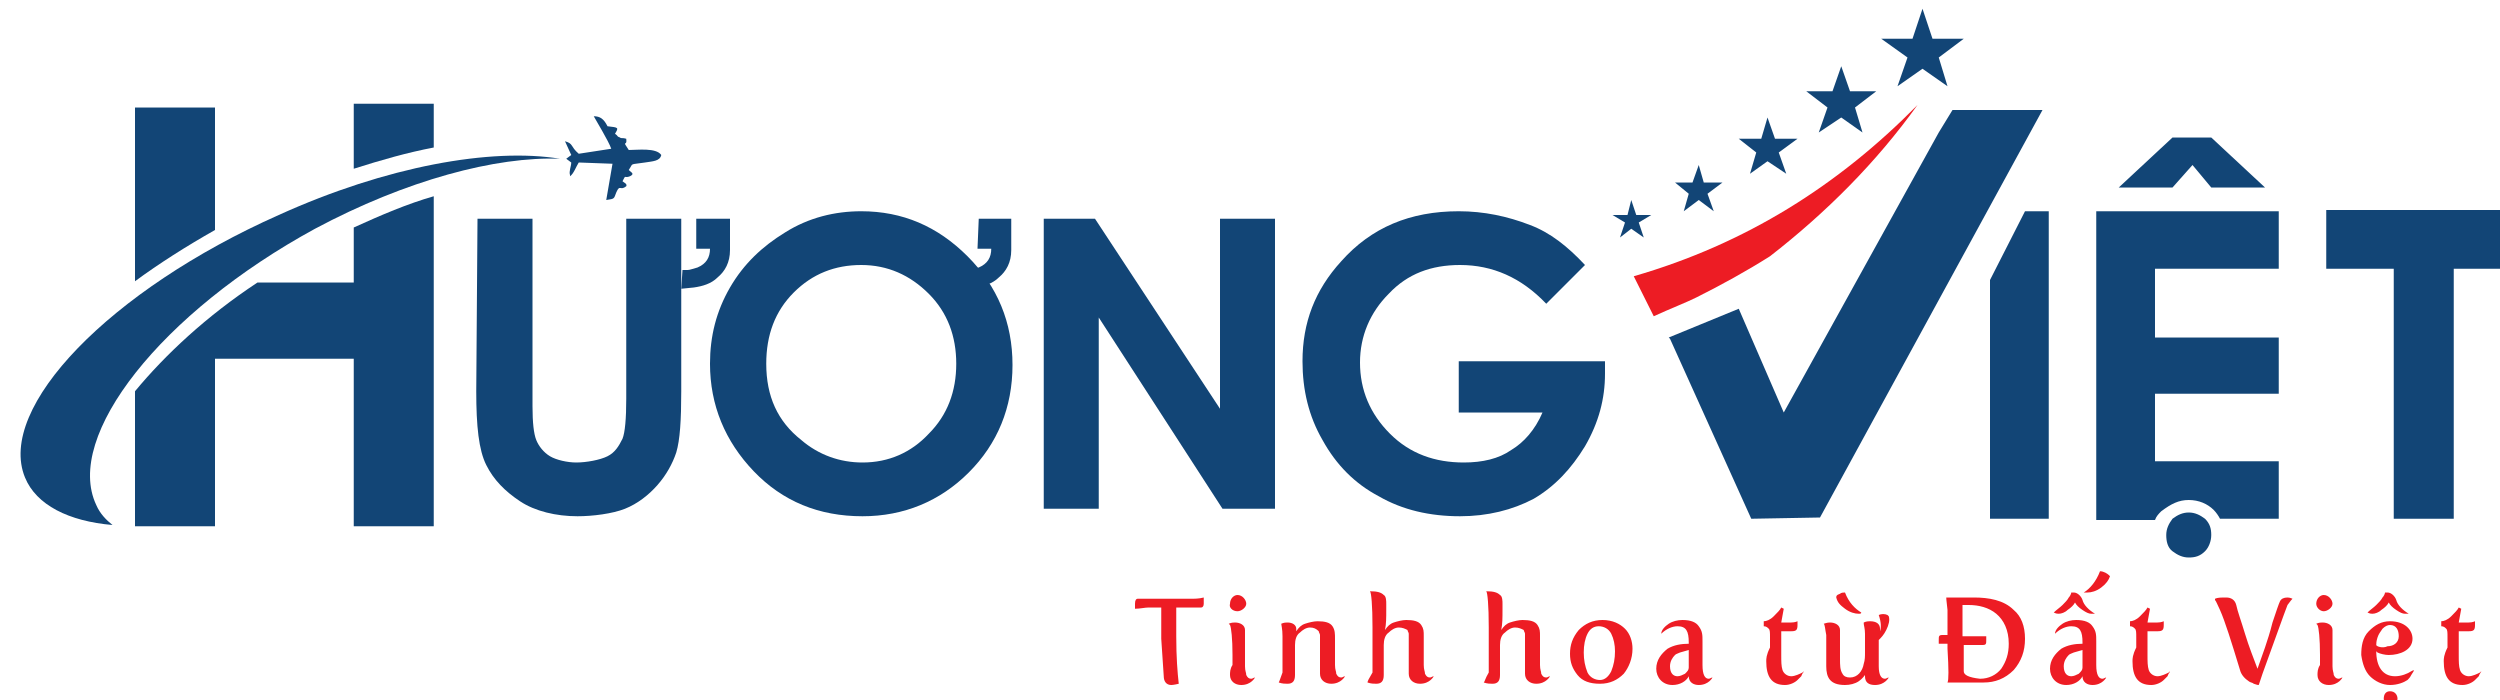
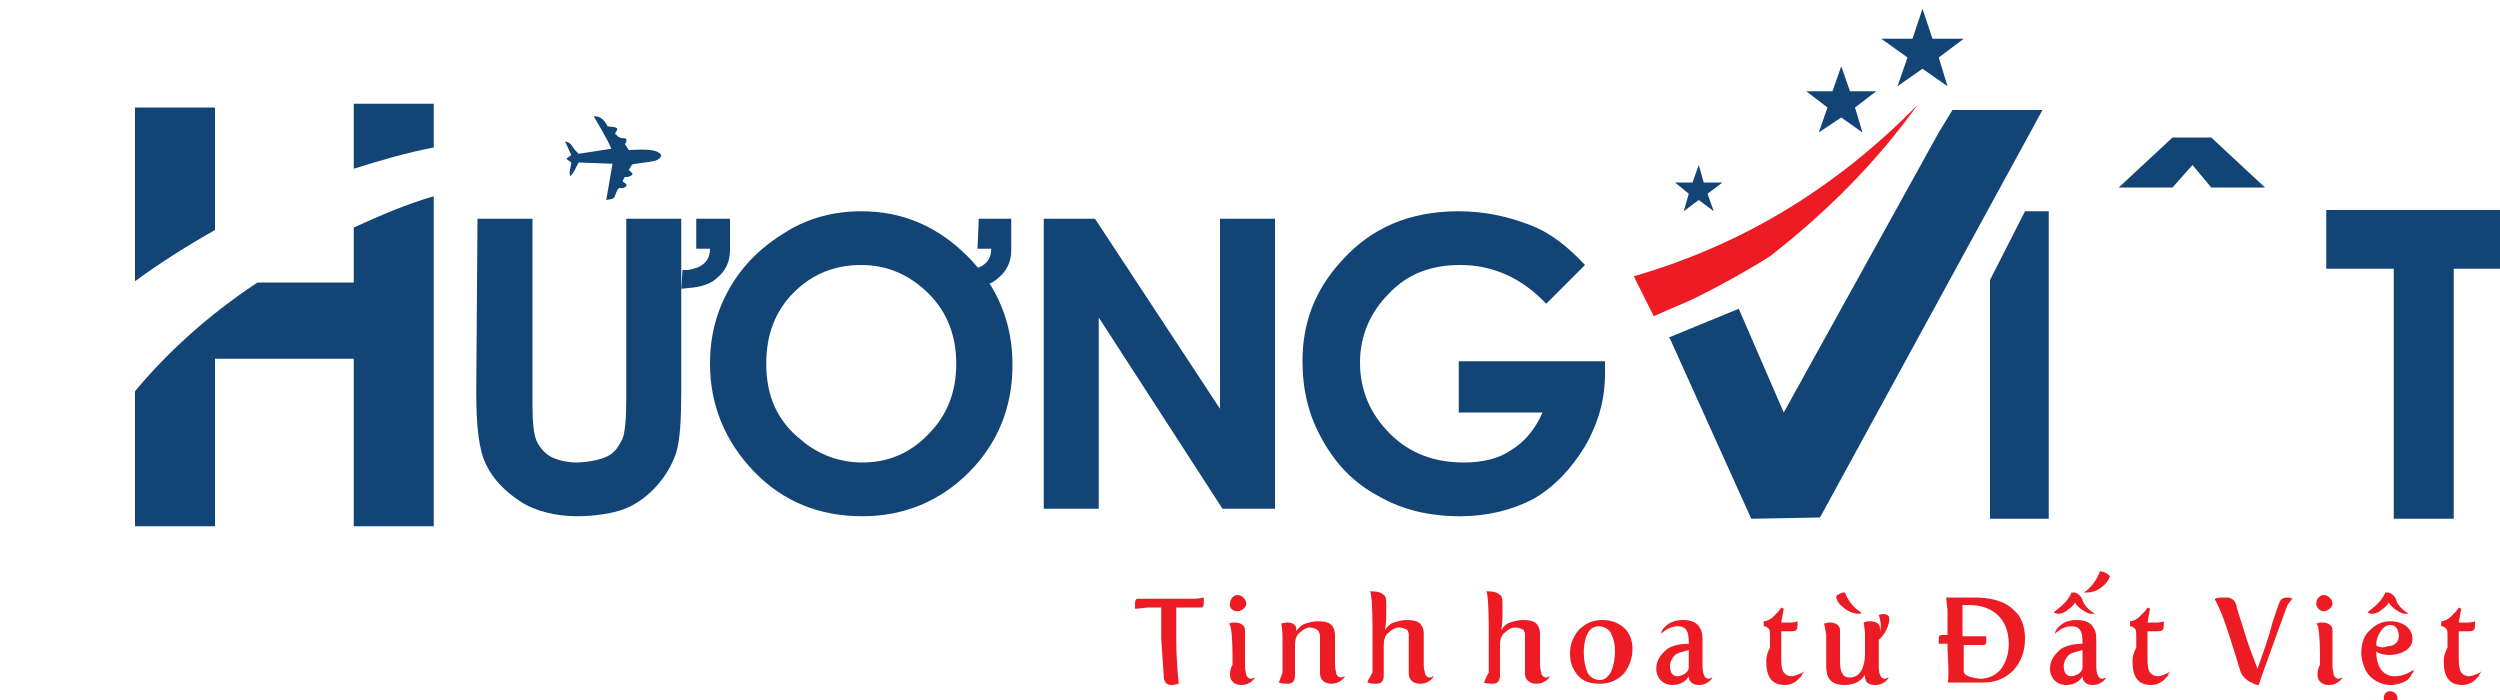
<svg xmlns="http://www.w3.org/2000/svg" version="1.1" id="Layer_1" x="0px" y="0px" viewBox="0 0 200 56" style="enable-background:new 0 0 200 56;" xml:space="preserve">
  <style type="text/css">
	.st0{fill:#124576;}
	.st1{fill:#ED1C24;}
</style>
  <g>
    <path class="st0" d="M10.8,8.6v13.9c1.9-1.4,4.1-2.8,6.4-4.1V8.6H10.8z" />
    <g>
      <path class="st0" d="M38.2,17.5h4.4v15c0,1.3,0.1,2.2,0.3,2.7s0.6,1,1.1,1.3s1.4,0.5,2.1,0.5c0.8,0,1.9-0.2,2.5-0.5    s0.9-0.8,1.2-1.4c0.2-0.5,0.3-1.6,0.3-3.2V17.5h4.4v13.8c0,2.3-0.1,3.9-0.4,4.9c-0.3,0.9-0.8,1.8-1.5,2.6    c-0.7,0.8-1.6,1.5-2.6,1.9s-2.6,0.6-3.8,0.6c-1.7,0-3.4-0.4-4.6-1.2c-1.2-0.8-2.1-1.7-2.7-2.9s-0.8-3.1-0.8-5.9L38.2,17.5    L38.2,17.5z" />
      <path class="st0" d="M68.9,16.9c3.3,0,6.1,1.2,8.5,3.6s3.6,5.3,3.6,8.7c0,3.4-1.2,6.3-3.5,8.6s-5.2,3.5-8.5,3.5    c-3.5,0-6.4-1.2-8.7-3.6s-3.5-5.3-3.5-8.6c0-2.2,0.5-4.2,1.6-6.1s2.6-3.3,4.4-4.4C64.7,17.4,66.8,16.9,68.9,16.9L68.9,16.9z     M68.9,21.2c-2.1,0-3.9,0.7-5.4,2.2s-2.2,3.4-2.2,5.7c0,2.6,0.9,4.6,2.8,6.1c1.4,1.2,3.1,1.8,4.9,1.8c2.1,0,3.9-0.8,5.3-2.3    c1.5-1.5,2.2-3.4,2.2-5.6s-0.7-4.1-2.2-5.6C72.8,22,71,21.2,68.9,21.2z" />
      <polygon class="st0" points="83.5,17.5 87.6,17.5 97.6,32.7 97.6,17.5 102,17.5 102,40.7 97.8,40.7 87.9,25.4 87.9,40.7     83.5,40.7   " />
      <path class="st0" d="M126.8,21.2l-3.1,3.1c-2-2.1-4.3-3.1-6.9-3.1c-2.3,0-4.2,0.7-5.7,2.3c-1.5,1.5-2.3,3.4-2.3,5.5    c0,2.2,0.8,4.1,2.4,5.7s3.6,2.3,5.9,2.3c1.5,0,2.8-0.3,3.8-1c1-0.6,1.9-1.6,2.5-3h-6.7v-4.1h11.7v1c0,2-0.5,3.9-1.6,5.8    c-1.1,1.8-2.4,3.2-4.1,4.2c-1.7,0.9-3.7,1.4-5.9,1.4c-2.4,0-4.6-0.5-6.5-1.6c-1.9-1-3.4-2.5-4.5-4.5c-1.1-1.9-1.6-4-1.6-6.3    c0-3.1,1-5.7,3.1-8c2.4-2.7,5.5-4,9.4-4c2,0,3.9,0.4,5.7,1.1C124,18.6,125.4,19.7,126.8,21.2z" />
      <path class="st0" d="M55.8,17.5h2.6V20c0,1-0.4,1.7-1,2.2c-0.5,0.5-1.2,0.7-1.9,0.8l-1,0.1l0.1-1.5H55c0.2,0,0.4-0.1,0.8-0.2    c0.7-0.3,1-0.8,1-1.5h-1.1v-2.4H55.8z" />
      <path class="st0" d="M78.3,17.5h2.6V20c0,1-0.4,1.7-1,2.2c-0.5,0.5-1.2,0.7-1.9,0.8l-1,0.1l0.1-1.5h0.4c0.2,0,0.4-0.1,0.8-0.2    c0.7-0.3,1-0.8,1-1.5h-1.1L78.3,17.5L78.3,17.5z" />
      <path class="st1" d="M93.1,54.1c0,0.4,0.2,0.7,0.6,0.7c0,0,0.2,0,0.6-0.1c-0.1-0.9-0.2-2.1-0.2-3.8c0-0.3,0-0.7,0-1.2s0-0.9,0-1.1    c0.7,0,1.4,0,2,0c0.1,0,0.2-0.1,0.2-0.3c0-0.2,0-0.3,0-0.5c-0.4,0.1-0.7,0.1-1.1,0.1c-0.6,0-2.1,0-4.2,0c-0.1,0-0.2,0.1-0.2,0.4    c0,0.1,0,0.2,0,0.4c0.4,0,0.8-0.1,1.1-0.1c0.3,0,0.6,0,1,0c0,0,0,0.2,0,0.3c0,0.7,0,1.4,0,2.2L93.1,54.1L93.1,54.1z M99,48.9    c0.3,0,0.7-0.3,0.7-0.6c0-0.3-0.3-0.7-0.7-0.7c-0.3,0-0.6,0.3-0.6,0.7C98.3,48.6,98.6,48.9,99,48.9L99,48.9z M98.4,54    c0,0.5,0.4,0.8,0.9,0.8c0.8,0,1.1-0.6,1.1-0.6l0,0l0,0c-0.1,0-0.2,0.1-0.3,0.1c-0.2,0-0.3-0.1-0.4-0.3c0-0.2-0.1-0.3-0.1-0.7    c0-0.2,0-0.7,0-1.3c0-0.7,0-1.2,0-1.6s-0.4-0.6-0.8-0.6c-0.1,0-0.3,0-0.5,0.1c0,0,0,0,0.1,0.1c0.1,0.2,0.2,1.1,0.2,2.4    c0,0.2,0,0.4,0,0.8C98.4,53.5,98.4,53.8,98.4,54L98.4,54z M102.3,54.6c0.3,0.1,0.5,0.1,0.7,0.1c0.4,0,0.6-0.2,0.6-0.7    c0-0.3,0-0.7,0-1.2s0-0.9,0-1.2c0-0.4,0.1-0.8,0.4-1c0.2-0.2,0.5-0.4,0.8-0.4s0.5,0.1,0.7,0.3c0,0.1,0.1,0.2,0.1,0.3    c0,0.3,0,0.4,0,0.7c0,0.3,0,0.8,0,1.3s0,0.9,0,1.1c0,0.5,0.4,0.8,0.9,0.8c0.8,0,1.1-0.6,1.1-0.6l0,0l0,0c-0.1,0-0.2,0.1-0.3,0.1    c-0.2,0-0.3-0.1-0.4-0.3c0-0.2-0.1-0.3-0.1-0.7c0-0.3,0-0.7,0-1.1c0-0.5,0-0.8,0-1c0-0.4,0-0.7-0.2-1s-0.6-0.4-1.2-0.4    c-0.3,0-0.7,0.1-1,0.2s-0.5,0.3-0.7,0.6l0,0v-0.2c0-0.3-0.3-0.5-0.7-0.5c-0.1,0-0.3,0-0.5,0.1l0,0c0,0.1,0.1,0.4,0.1,1    s0,1.1,0,1.5c0,0.5,0,1,0,1.4C102.4,54.4,102.3,54.6,102.3,54.6L102.3,54.6z M109.4,54.6c0.3,0.1,0.5,0.1,0.7,0.1    c0.4,0,0.6-0.2,0.6-0.7c0-0.3,0-0.7,0-1.2s0-0.9,0-1.2c0-0.4,0.1-0.8,0.4-1c0.2-0.2,0.5-0.4,0.8-0.4s0.5,0.1,0.7,0.2    c0,0.1,0.1,0.2,0.1,0.3c0,0.2,0,0.4,0,0.7c0,0.3,0,0.8,0,1.3s0,0.9,0,1.2c0,0.5,0.4,0.8,0.9,0.8c0.8,0,1.1-0.6,1.1-0.6l0,0l0,0    c-0.1,0-0.2,0.1-0.3,0.1c-0.2,0-0.3-0.1-0.4-0.3c0-0.2-0.1-0.3-0.1-0.7c0-0.3,0-0.7,0-1.2s0-0.8,0-1.1c0-0.4,0-0.6-0.2-0.9    s-0.6-0.4-1.2-0.4c-0.3,0-0.7,0.1-1,0.2s-0.5,0.3-0.7,0.6l0,0c0.1-0.5,0.1-1,0.1-1.6c0-0.2,0-0.4,0-0.5c0-0.2,0-0.6-0.2-0.7    c-0.2-0.2-0.5-0.3-1.1-0.3l0,0c0.1,0.1,0.2,1.1,0.2,2.9V52c0,0.7,0,1.3,0,1.8C109.5,54.3,109.4,54.5,109.4,54.6L109.4,54.6    L109.4,54.6z M118.7,54.6c0.3,0.1,0.5,0.1,0.7,0.1c0.4,0,0.6-0.2,0.6-0.7c0-0.3,0-0.7,0-1.2s0-0.9,0-1.2c0-0.4,0.1-0.8,0.4-1    c0.2-0.2,0.5-0.4,0.8-0.4s0.5,0.1,0.7,0.2c0,0.1,0.1,0.2,0.1,0.3c0,0.2,0,0.4,0,0.7c0,0.3,0,0.8,0,1.3s0,0.9,0,1.2    c0,0.5,0.4,0.8,0.9,0.8c0.8,0,1.1-0.6,1.1-0.6l0,0l0,0c-0.1,0-0.2,0.1-0.3,0.1c-0.2,0-0.3-0.1-0.4-0.3c0-0.2-0.1-0.3-0.1-0.7    c0-0.3,0-0.7,0-1.2s0-0.8,0-1.1c0-0.4,0-0.6-0.2-0.9s-0.6-0.4-1.2-0.4c-0.3,0-0.7,0.1-1,0.2s-0.5,0.3-0.7,0.6l0,0    c0.1-0.5,0.1-1,0.1-1.6c0-0.2,0-0.4,0-0.5c0-0.2,0-0.6-0.2-0.7c-0.2-0.2-0.5-0.3-1.1-0.3l0,0c0.1,0.1,0.2,1.1,0.2,2.9V52    c0,0.7,0,1.3,0,1.8C118.8,54.3,118.8,54.5,118.7,54.6C118.8,54.6,118.8,54.6,118.7,54.6L118.7,54.6z M125.6,52.3    c0,0.7,0.2,1.2,0.6,1.7s1,0.7,1.8,0.7s1.4-0.3,1.9-0.8c0.4-0.5,0.7-1.2,0.7-2c0-0.6-0.2-1.2-0.6-1.6c-0.4-0.4-1-0.7-1.8-0.7    s-1.4,0.3-1.9,0.8C125.8,51,125.6,51.6,125.6,52.3L125.6,52.3z M126.7,52.2c0-0.6,0.1-1.1,0.3-1.5c0.2-0.4,0.5-0.6,0.9-0.6    s0.8,0.2,1,0.6s0.3,0.9,0.3,1.4c0,0.6-0.1,1.1-0.3,1.6c-0.2,0.4-0.5,0.7-0.9,0.7s-0.8-0.2-1-0.6C126.8,53.3,126.7,52.8,126.7,52.2    L126.7,52.2z M132.5,53.5c0,0.7,0.5,1.3,1.3,1.3c0.6,0,1.1-0.3,1.3-0.7l0,0c0,0.5,0.4,0.7,0.8,0.7c0.8,0,1.1-0.6,1.1-0.6l0,0l0,0    c-0.1,0-0.2,0.1-0.3,0.1c-0.3,0-0.5-0.3-0.5-1.1V53c0-0.2,0-0.5,0-0.9s0-0.7,0-0.8c0-0.5,0-0.8-0.3-1.2c-0.2-0.3-0.6-0.5-1.3-0.5    c-0.4,0-0.8,0.1-1.1,0.3c-0.3,0.2-0.6,0.5-0.6,0.8l0,0c0.4-0.4,0.9-0.6,1.3-0.6c0.7,0,0.9,0.4,0.9,1.3v0.1c-0.6,0-1.2,0.1-1.7,0.4    C132.9,52.3,132.5,52.8,132.5,53.5L132.5,53.5z M133.6,53.3c0-0.4,0.2-0.7,0.4-0.9c0.1-0.1,0.2-0.1,0.4-0.2    c0.3-0.1,0.4-0.1,0.7-0.2c0,0.2,0,0.4,0,0.7c0,0.3,0,0.5,0,0.7s-0.1,0.3-0.3,0.5c-0.2,0.1-0.4,0.2-0.6,0.2    C133.9,54.1,133.6,53.9,133.6,53.3L133.6,53.3z M141.3,52.9c0,1.2,0.4,1.9,1.5,1.9c0.4,0,0.8-0.2,1-0.4c0.1-0.1,0.2-0.2,0.3-0.3    c0.1-0.3,0.2-0.3,0.2-0.4l0,0l-0.1,0.1c-0.2,0.1-0.6,0.3-0.9,0.3c-0.3,0-0.6-0.2-0.7-0.5c-0.1-0.3-0.1-0.7-0.1-1.2s0-1.1,0-1.9    h0.8c0.4,0,0.5-0.1,0.5-0.5c0-0.1,0-0.2,0-0.3l0,0c0,0-0.2,0.1-0.5,0.1h-0.8l0.2-1.1l-0.2-0.1c-0.1,0.2-0.3,0.4-0.6,0.7    c-0.3,0.3-0.6,0.4-0.8,0.4v0.4c0.2,0,0.3,0.1,0.4,0.2s0.1,0.3,0.1,0.7c0,0.1,0,0.3,0,0.8C141.3,52.4,141.3,52.7,141.3,52.9    L141.3,52.9z M146.1,53.3c0,0.9,0.3,1.5,1.5,1.5c0.4,0,0.8-0.1,1.1-0.3c0.3-0.2,0.5-0.5,0.5-0.5l0,0v0.1c0,0.5,0.3,0.7,0.8,0.7    c0.8,0,1.1-0.6,1.1-0.6l0,0l0,0c-0.1,0-0.2,0.1-0.3,0.1c-0.3,0-0.5-0.3-0.5-1c0-0.4,0-0.9,0-1.5c0-0.2,0-0.4,0-0.6    c0.2-0.2,0.4-0.4,0.6-0.8c0.2-0.4,0.3-0.8,0.2-1.1l-0.1-0.1c-0.2-0.1-0.5-0.1-0.7,0c0.2,0.6,0.2,1,0.1,1.3v-0.2    c0-0.4-0.3-0.6-0.8-0.6c-0.1,0-0.3,0-0.5,0.1v0.1c0,0.1,0.1,0.4,0.1,0.8s0,0.9,0,1.5c0,0.3,0,0.6-0.1,0.9    c-0.1,0.6-0.5,1.1-1.1,1.1c-0.3,0-0.5-0.1-0.6-0.3c-0.2-0.3-0.2-0.7-0.2-1.2c0-0.3,0-0.7,0-1.2s0-0.9,0-1.1c0-0.4-0.4-0.6-0.8-0.6    c-0.1,0-0.2,0-0.5,0.1c0.1,0.1,0.1,0.4,0.2,0.9c0,0.3,0,0.7,0,1.2c0,0.2,0,0.4,0,0.7C146.1,52.9,146.1,53.1,146.1,53.3L146.1,53.3    z M148.7,49.1c-0.3,0-0.7-0.1-1.1-0.4s-0.6-0.5-0.7-0.9c0-0.1,0-0.2,0.3-0.3c0.1-0.1,0.3-0.1,0.4-0.1c0.3,0.8,0.8,1.3,1.3,1.6l0,0    C148.9,49.1,148.8,49.1,148.7,49.1L148.7,49.1z M155.8,54.6c0.6,0,1.2,0,1.7,0s0.9,0,1.2,0c0.9,0,1.7-0.3,2.4-1    c0.6-0.7,0.9-1.5,0.9-2.5s-0.3-1.8-0.9-2.3c-0.8-0.8-2-1-3.2-1h-2.2l0,0c0,0,0,0.2,0.1,1v2h-0.4c-0.3,0-0.3,0.1-0.3,0.4    c0,0.1,0,0.2,0,0.3c0.1,0,0.3,0,0.7,0v0.4C155.9,53.6,155.9,54.4,155.8,54.6L155.8,54.6z M157.1,53.7c0-0.6,0-1.2,0-1.8v-0.3    c0.1,0,0.3,0,0.7,0s0.7,0,0.8,0c0.3,0,0.3-0.1,0.3-0.4c0-0.1,0-0.2,0-0.3c-0.2,0-0.5,0-1.1,0H157c0-0.8,0-1.6,0-2.5    c0.1,0,0.3,0,0.5,0c0.8,0,1.6,0.2,2.2,0.7c0.6,0.5,1,1.3,1,2.4c0,0.8-0.2,1.4-0.6,2c-0.4,0.5-1,0.8-1.7,0.8    C157.5,54.2,157.1,54,157.1,53.7L157.1,53.7z M164,53.5c0,0.7,0.5,1.3,1.3,1.3c0.6,0,1.1-0.3,1.3-0.7l0,0c0,0.5,0.4,0.7,0.8,0.7    c0.8,0,1.1-0.6,1.1-0.6l0,0l0,0c-0.1,0-0.2,0.1-0.3,0.1c-0.3,0-0.5-0.3-0.5-1.1V53c0-0.2,0-0.5,0-0.9s0-0.7,0-0.8    c0-0.5,0-0.8-0.3-1.2c-0.2-0.3-0.6-0.5-1.3-0.5c-0.4,0-0.8,0.1-1.1,0.3c-0.3,0.2-0.6,0.5-0.6,0.8l0,0c0.4-0.4,0.9-0.6,1.3-0.6    c0.7,0,0.9,0.4,0.9,1.3v0.1c-0.6,0-1.2,0.1-1.7,0.4C164.4,52.3,164,52.8,164,53.5L164,53.5z M165.1,53.3c0-0.4,0.2-0.7,0.4-0.9    c0.1-0.1,0.2-0.1,0.4-0.2c0.3-0.1,0.4-0.1,0.7-0.2c0,0.2,0,0.4,0,0.7c0,0.3,0,0.5,0,0.7s-0.1,0.3-0.3,0.5    c-0.2,0.1-0.4,0.2-0.6,0.2C165.4,54.1,165.1,53.9,165.1,53.3L165.1,53.3z M164.7,49.1c0.2,0,0.5-0.1,0.7-0.3    c0.3-0.2,0.5-0.4,0.6-0.6l0,0c0.1,0.2,0.3,0.4,0.6,0.6s0.5,0.3,0.7,0.3c0.1,0,0.2,0,0.3,0l0,0c-0.5-0.3-0.9-0.7-1-1.1    c-0.1-0.3-0.4-0.6-0.7-0.6c-0.1,0-0.1,0-0.2,0c0,0.1-0.1,0.3-0.2,0.4c-0.1,0.2-0.3,0.4-0.5,0.6s-0.5,0.4-0.7,0.6l0,0    C164.5,49.1,164.6,49.1,164.7,49.1L164.7,49.1z M166.7,47.4L166.7,47.4c0.5-0.3,1-0.9,1.3-1.7c0.3,0,0.6,0.2,0.7,0.3l0.1,0.1    c-0.1,0.3-0.3,0.6-0.7,0.9s-0.8,0.4-1.1,0.4C166.9,47.4,166.8,47.4,166.7,47.4L166.7,47.4z M170.6,52.9c0,1.2,0.4,1.9,1.5,1.9    c0.4,0,0.8-0.2,1-0.4c0.1-0.1,0.2-0.2,0.3-0.3c0.1-0.3,0.2-0.3,0.2-0.4l0,0l-0.1,0.1c-0.2,0.1-0.6,0.3-0.9,0.3    c-0.3,0-0.6-0.2-0.7-0.5c-0.1-0.3-0.1-0.7-0.1-1.2s0-1.1,0-1.9h0.8c0.4,0,0.5-0.1,0.5-0.5c0-0.1,0-0.2,0-0.3l0,0    c0,0-0.2,0.1-0.5,0.1h-0.8l0.2-1.1l-0.2-0.1c-0.1,0.2-0.3,0.4-0.6,0.7c-0.3,0.3-0.6,0.4-0.8,0.4v0.4c0.2,0,0.3,0.1,0.4,0.2    s0.1,0.3,0.1,0.7c0,0.1,0,0.3,0,0.8C170.6,52.4,170.6,52.7,170.6,52.9L170.6,52.9z M179.2,53.6c0.1,0.4,0.4,0.7,0.7,0.9    c0.1,0.1,0.3,0.1,0.4,0.2c0.3,0.1,0.3,0.1,0.4,0.1l0.3-0.9l1.7-4.7c0.1-0.3,0.2-0.5,0.3-0.8c0.3-0.4,0.3-0.4,0.4-0.5l0,0l0,0    c0,0-0.2-0.1-0.4-0.1c-0.3,0-0.5,0.1-0.6,0.3c-0.1,0.2-0.3,0.8-0.6,1.7c-0.2,0.8-0.4,1.4-0.6,2l-0.6,1.7l0,0    c-0.3-0.8-0.7-1.8-1-2.8s-0.6-1.8-0.7-2.3c-0.1-0.4-0.4-0.6-0.8-0.6c-0.4,0-0.7,0-0.9,0.1V48c0.1,0.1,0.2,0.4,0.4,0.8    C178,49.7,178.5,51.3,179.2,53.6L179.2,53.6z M185.9,48.9c0.3,0,0.7-0.3,0.7-0.6c0-0.3-0.3-0.7-0.7-0.7c-0.3,0-0.6,0.3-0.6,0.7    C185.3,48.6,185.6,48.9,185.9,48.9L185.9,48.9z M185.4,54c0,0.5,0.4,0.8,0.9,0.8c0.8,0,1.1-0.6,1.1-0.6l0,0l0,0    c-0.1,0-0.2,0.1-0.3,0.1c-0.2,0-0.3-0.1-0.4-0.3c0-0.2-0.1-0.3-0.1-0.7c0-0.2,0-0.7,0-1.3c0-0.7,0-1.2,0-1.6s-0.4-0.6-0.8-0.6    c-0.1,0-0.3,0-0.5,0.1c0,0,0,0,0.1,0.1c0.1,0.2,0.2,1.1,0.2,2.4c0,0.2,0,0.4,0,0.8C185.4,53.5,185.4,53.8,185.4,54L185.4,54z     M189.6,54.1c0.4,0.4,1,0.7,1.6,0.7s1.1-0.2,1.4-0.4c0.1-0.1,0.2-0.2,0.3-0.4c0.2-0.3,0.2-0.3,0.2-0.4l0,0l-0.2,0.1    c-0.3,0.2-0.8,0.4-1.3,0.4c-1,0-1.5-0.8-1.5-2l0,0l0.1,0.1c0.2,0.1,0.6,0.2,0.9,0.2c0.9,0,1.9-0.4,1.9-1.3c0-0.7-0.6-1.4-1.8-1.4    c-0.7,0-1.2,0.3-1.7,0.8s-0.6,1.2-0.6,1.9C189,53.1,189.2,53.7,189.6,54.1L189.6,54.1z M190.1,51.6c0-0.1,0-0.3,0.1-0.6    s0.2-0.4,0.4-0.7c0.2-0.2,0.4-0.3,0.6-0.3c0.5,0,0.7,0.4,0.7,0.9s-0.4,0.8-0.9,0.8C190.6,51.9,190.1,51.7,190.1,51.6L190.1,51.6z     M189.8,49.1c0.2,0,0.5-0.1,0.7-0.3c0.3-0.2,0.5-0.4,0.6-0.6l0,0c0.1,0.2,0.3,0.4,0.6,0.6s0.5,0.3,0.7,0.3c0.1,0,0.2,0,0.3,0l0,0    c-0.5-0.3-0.9-0.7-1-1.1c-0.1-0.3-0.4-0.6-0.7-0.6c-0.1,0-0.1,0-0.2,0c0,0.1-0.1,0.3-0.2,0.4c-0.1,0.2-0.3,0.4-0.5,0.6    s-0.5,0.4-0.7,0.6l0,0C189.6,49.1,189.7,49.1,189.8,49.1L189.8,49.1z M191.2,56.4c0.3,0,0.6-0.2,0.6-0.5s-0.2-0.6-0.6-0.6    c-0.3,0-0.5,0.2-0.5,0.6C190.7,56.1,190.9,56.4,191.2,56.4L191.2,56.4z M195.5,52.9c0,1.2,0.4,1.9,1.5,1.9c0.4,0,0.8-0.2,1-0.4    c0.1-0.1,0.2-0.2,0.3-0.3c0.1-0.3,0.2-0.3,0.2-0.4l0,0l-0.1,0.1c-0.2,0.1-0.6,0.3-0.9,0.3c-0.3,0-0.6-0.2-0.7-0.5    c-0.1-0.3-0.1-0.7-0.1-1.2s0-1.1,0-1.9h0.8c0.4,0,0.5-0.1,0.5-0.5c0-0.1,0-0.2,0-0.3l0,0c0,0-0.2,0.1-0.5,0.1h-0.8l0.2-1.1    l-0.2-0.1c-0.1,0.2-0.3,0.4-0.6,0.7c-0.3,0.3-0.6,0.4-0.8,0.4v0.4c0.2,0,0.3,0.1,0.4,0.2s0.1,0.3,0.1,0.7c0,0.1,0,0.3,0,0.8    C195.5,52.4,195.5,52.7,195.5,52.9z" />
      <polygon class="st0" points="186.1,16.8 201.6,16.8 201.6,21.5 196.3,21.5 196.3,41.5 191.5,41.5 191.5,21.5 186.1,21.5   " />
-       <path class="st0" d="M175.1,41c0.5,0,0.9,0.2,1.3,0.5c0.4,0.4,0.5,0.8,0.5,1.3s-0.2,1-0.5,1.3c-0.4,0.4-0.8,0.5-1.3,0.5    s-0.9-0.2-1.3-0.5s-0.5-0.8-0.5-1.3s0.2-0.9,0.5-1.3C174.2,41.2,174.6,41,175.1,41z" />
      <polygon class="st0" points="169.5,15 173.8,11 176.9,11 181.2,15 176.9,15 175.4,13.2 173.8,15   " />
-       <path class="st0" d="M175.1,40c0.8,0,1.5,0.3,2,0.8c0.2,0.2,0.4,0.5,0.5,0.7h4.7v-4.6h-9.9v-5.4h9.9V27h-9.9v-5.5h9.9v-4.6h-14.6    v24.7h4.7c0.1-0.3,0.3-0.5,0.5-0.7C173.7,40.3,174.3,40,175.1,40z" />
      <path class="st0" d="M163.9,41.5V16.9H162c-0.9,1.8-1.9,3.7-2.8,5.5v19.1H163.9z" />
      <path class="st1" d="M153.4,8.4c-6.3,6.4-13.7,11.1-22.7,13.7l1.6,3.2c1.3-0.6,2.6-1.1,3.4-1.5c2-1,4-2.1,5.9-3.3    C146.1,17,150.1,13,153.4,8.4z" />
      <polygon class="st0" points="153.8,0.7 154.6,3.1 157.1,3.1 155.1,4.6 155.8,6.9 153.8,5.5 151.8,6.9 152.6,4.6 150.5,3.1     153,3.1   " />
      <polygon class="st0" points="147.3,5.3 148,7.3 150.1,7.3 148.4,8.6 149,10.6 147.3,9.4 145.5,10.6 146.2,8.6 144.5,7.3     146.6,7.3   " />
-       <polygon class="st0" points="141.4,9.4 142,11.1 143.8,11.1 142.3,12.2 142.9,13.9 141.4,12.9 140,13.9 140.5,12.2 139.1,11.1     140.9,11.1   " />
      <polygon class="st0" points="135.9,13.2 136.3,14.6 137.8,14.6 136.6,15.5 137.1,16.9 135.9,16 134.7,16.9 135.1,15.5 134,14.6     135.4,14.6   " />
-       <polygon class="st0" points="130.5,16 130.9,17.2 132.1,17.2 131.1,17.8 131.5,19 130.5,18.3 129.6,19 130,17.8 129,17.2     130.2,17.2   " />
      <path class="st0" d="M48.9,11.9l-2.6,0.4c-0.7-0.6-0.4-0.8-1.1-1l0.5,1.1l-0.4,0.3l0.4,0.3l0,0c0,0.3-0.2,0.7-0.1,1v0.1    c0.3-0.2,0.5-0.8,0.7-1.1l2.7,0.1L48.5,16c0.7-0.1,0.6-0.1,0.8-0.6c0.3-0.7,0.3-0.1,0.8-0.5c0.1-0.2-0.2-0.3-0.3-0.4    c0.3-0.6,0.1-0.2,0.6-0.4c0.4-0.2,0.1-0.3-0.1-0.5c0.4-0.6,0-0.4,1.3-0.6c0.6-0.1,1.2-0.1,1.3-0.6C52.5,11.8,51,12,50.3,12    c-0.6-0.9-0.1-0.2-0.2-0.9c-0.3-0.1-0.4,0-0.5-0.1c-0.3-0.1-0.1-0.1-0.4-0.3c0.3-0.5,0.3-0.5-0.6-0.6c-0.3-0.6-0.6-0.8-1.1-0.8    C47.6,9.5,48.7,11.3,48.9,11.9z" />
-       <path class="st0" d="M7.7,40.4C5.1,34.9,12.9,25,25.2,18.3c7.3-3.9,14.5-5.8,19.6-5.6c-5.5-0.9-13.9,0.6-22.5,4.5    C8.8,23.2-0.3,32.6,2,38.2c0.9,2.2,3.5,3.5,7,3.8C8.5,41.6,8,41.1,7.7,40.4z" />
      <path class="st0" d="M28.3,8.3v5.2c2.2-0.7,4.3-1.3,6.4-1.7V8.3H28.3L28.3,8.3z" />
      <path class="st0" d="M34.7,15.7c-2.1,0.6-4.2,1.5-6.4,2.5v4.4h-7.7c-4.1,2.7-7.4,5.8-9.8,8.7v10.8h6.4V28.7h11.1v13.4h6.4    C34.7,42.1,34.7,15.7,34.7,15.7z" />
      <polygon class="st0" points="155.1,10.6 142.7,33 139.1,24.7 133.5,27 133.6,27.1 140.1,41.5 145.6,41.4 163.4,8.8 156.2,8.8       " />
    </g>
  </g>
</svg>